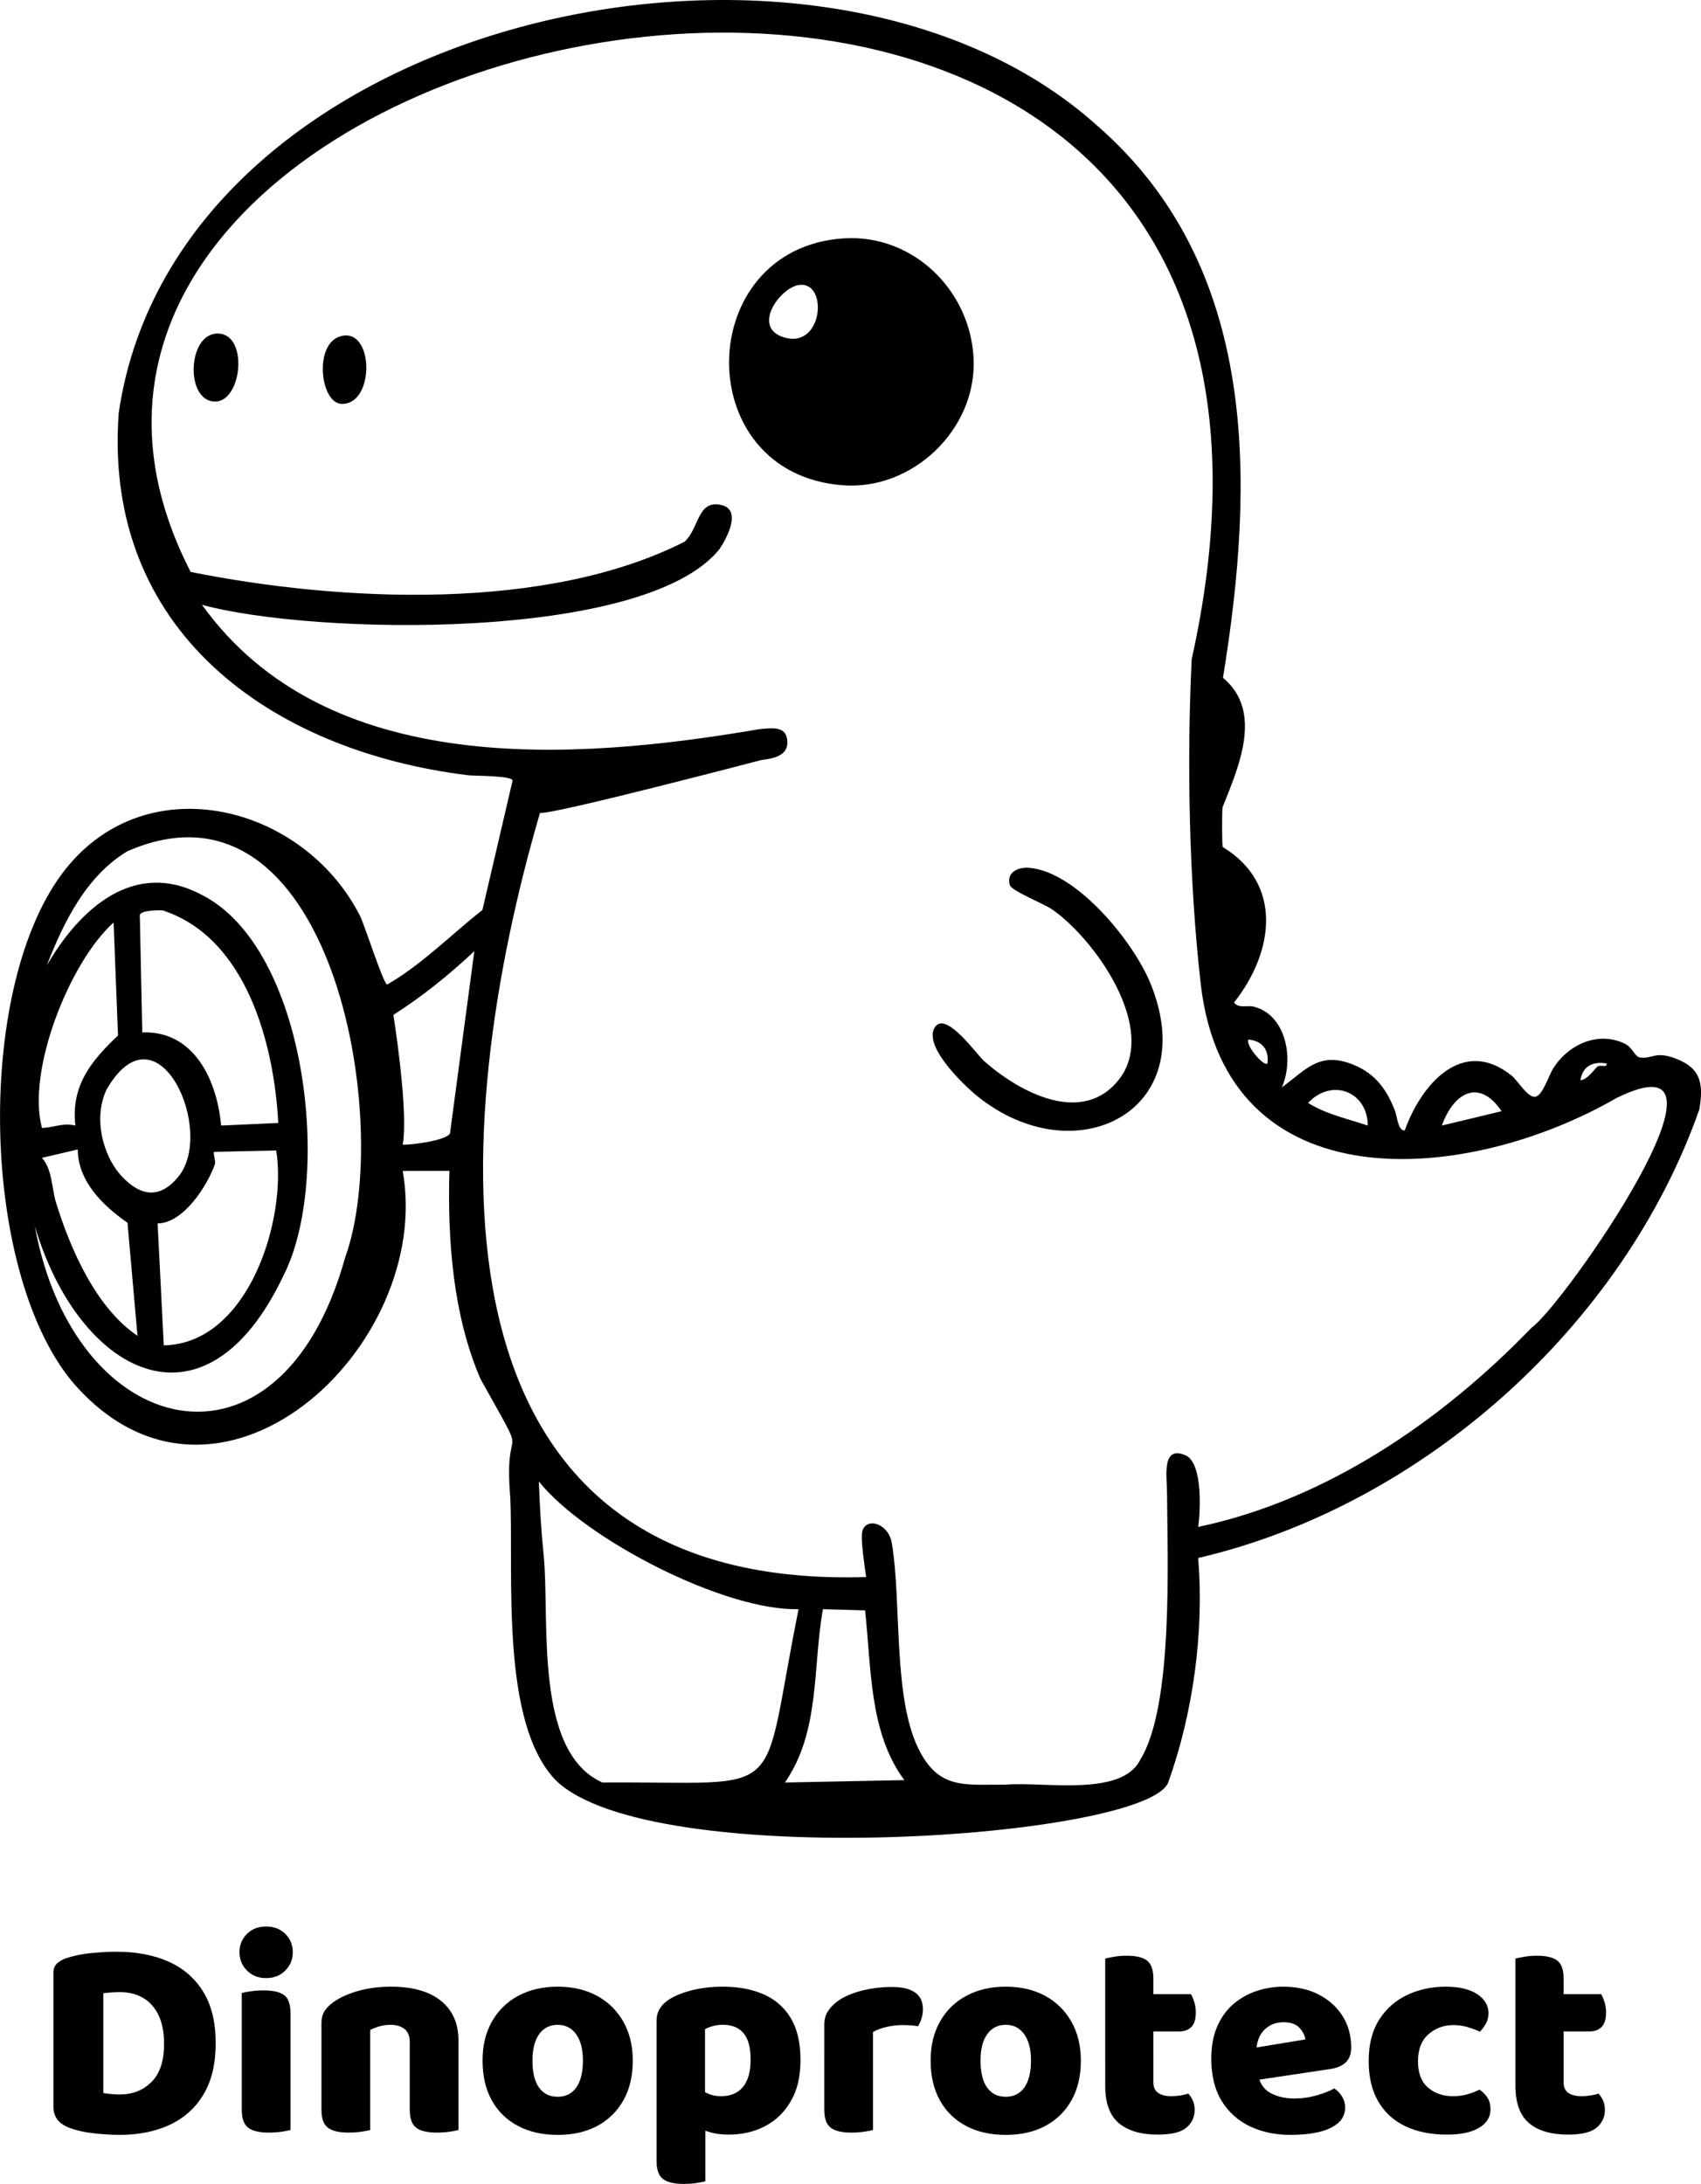
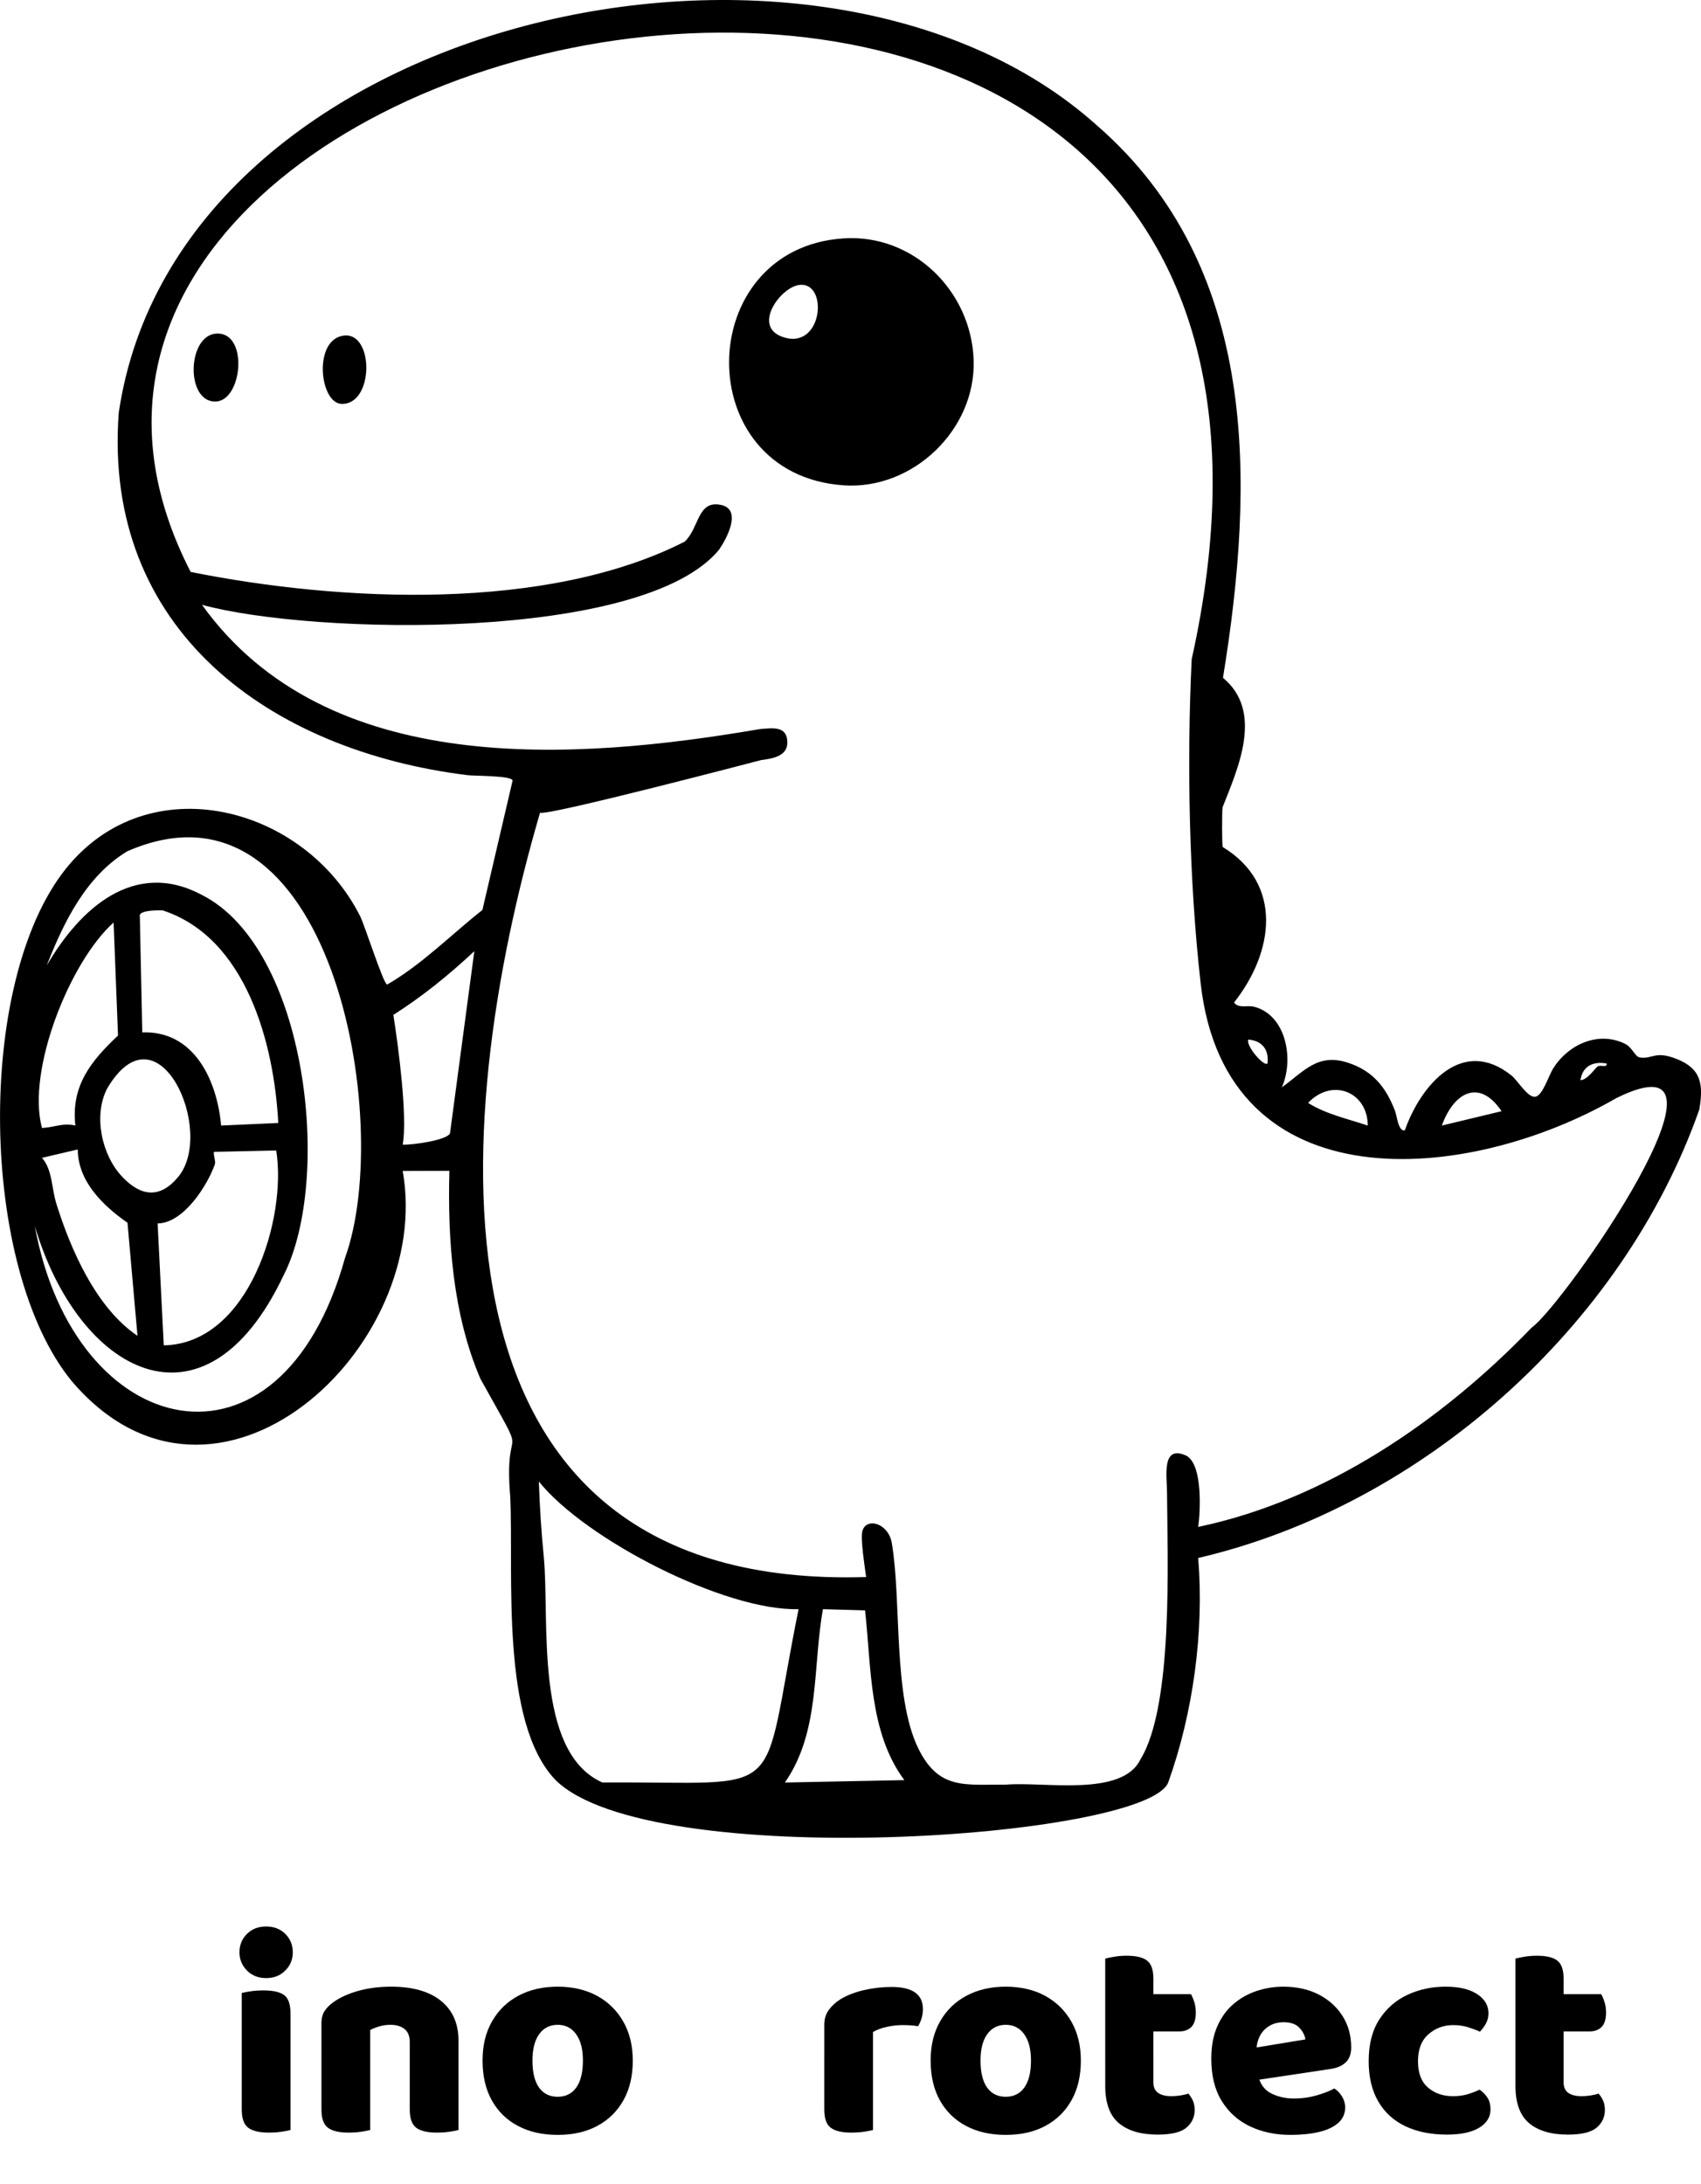
<svg xmlns="http://www.w3.org/2000/svg" id="uuid-80802354-d29b-4bd3-9d7b-c1551ae61675" data-name="Layer 1" viewBox="0 0 712.03 914.21">
  <path d="M459.2,52.53c68.08,59.25,66.03,149.49,52.73,231.21,17.02,14.11,6.43,37.51-.17,54.21-.28,1.75-.26,15.84.06,16.61,25.39,15.47,21.45,43.96,4.74,65.11,1.97,2.62,5.45,1.02,8.28,1.73,13.62,3.46,16.92,22.09,11.73,33.78,9.32-6.69,14.96-14.51,27.78-10.28,10.47,3.45,15.92,10.43,19.67,20.33.68,1.78,1.34,8.61,4.03,7.95,6.69-18.97,24.07-39.51,44.71-22.92,2.61,2.1,6.89,9.63,10.1,8.81,2.99-.76,5.41-8.81,7.29-11.81,6.22-9.91,18.77-15.89,30.12-10.29,2.99,1.47,4.15,5.4,6.14,5.7,5.34.81,6.3-3.02,15.51.65,10.34,4.13,11.14,10.73,9.41,21.12-31.83,90.5-115.76,165.86-209.77,187.75,2.54,31.07-2.17,65-12.55,93.97-9.39,23.5-217.04,37.91-256.45-1-23.29-24.26-17.5-85.95-18.97-118.43-2.96-35.45,9.43-10.08-12.51-49.58-11.6-27.07-13.73-58.24-12.97-87.03l-19.54.06c13.17,74.11-78.33,158.74-138.52,88-38.66-47.14-40.55-166.91-2.49-214.51,34.77-43.48,99.92-26.28,123.18,19.83,1.94,3.84,9.78,28.54,11.32,28.65,14.68-8.49,26.63-20.78,39.87-31.22l12.64-54.18c-.19-2.11-15.92-1.89-18.84-2.25-82.74-10.23-152.79-60.68-146.03-151.7C74.24,6.07,342.47-52.4,459.2,52.53ZM641.13,555.75c12.95-8.84,94.37-125.24,35.44-96.06-62.21,35.9-163.4,45.11-173.97-47.97-4.86-42.73-5.86-93.07-3.76-135.77C588.74-129.08-45.04-3.27,79.81,239.42c62.83,12.6,149.09,16.7,206.8-12.69,6.13-5.66,5.26-17.51,15.22-15.36,8.99,1.94,2.28,14.2-.83,18.74-31.76,38.61-170.13,35.72-216.44,23.08,52.24,72.72,155.56,65.37,233.51,52.01,5.45-.43,11.37-1.43,11.52,5.48.12,5.9-6.31,6.9-11.04,7.51,0,0-89.97,23.63-92.49,22.01-38.22,130.74-53.38,325.8,136.5,319.97-.54-3.96-2.39-15.71-1.62-19.05,1.42-6.09,10.92-3.75,12.38,4.88,4.11,24.35.4,64.04,11.05,85.86,8.6,17.61,19.65,15.06,36.7,15.22,15.6-1.39,48.65,5.37,56.31-10.58,13.88-22.48,11.29-84.21,11.13-111.77-.04-6.81-2.43-20.31,8.27-15.27,6.69,4.03,5.7,23.16,4.79,29.72,53.56-11.23,102.05-44.49,139.57-83.42ZM14.56,513.18c16.43,90.54,102.78,110.91,129.87,13.37,20.78-57.21-5.95-207.45-91.18-170.18-17.29,10.5-26.55,29.6-33.69,47.81,13.75-23.7,36.58-44.74,65.01-29.52,44.05,22.4,54.69,118.85,34.15,159.19-33.25,70.23-86.13,40.59-104.16-20.67ZM58.54,383.68l1.01,48.5c21.82-.81,31.34,20.23,33.01,38.99l23.92-1.08c-1.72-33-13.31-77.52-48.37-88.99,0,0-10.48-.45-9.56,2.58ZM31.55,471.18c-1.89-16.67,6.57-27.06,17.85-37.7l-1.85-47.3c-18.27,16.32-36.48,61.86-29.98,86.01,5.09-.24,8.96-2.28,13.99-1.01ZM168.55,479.17c3.66.19,18.3-1.76,19.81-4.69l10.19-76.3c-10.53,9.86-21.69,18.91-33.89,26.67,2.15,13.62,5.99,42.94,3.9,54.32ZM530.55,445.17c.74-5.71-2.24-9.54-7.99-9.99-1.2,2.59,6.67,11.57,7.99,9.99ZM51.14,492.59c7.62,8.08,15.66,9.48,23.43.1,15.86-19.04-8.42-73.5-29.83-36.83-5.7,11.39-2.14,27.68,6.4,36.73ZM672.55,445.19c-5.69-.98-10.08,1.02-10.99,6.99,2.97-.08,6.28-5.23,7.22-5.76,1.44-.82,3.95.73,3.77-1.23ZM572.54,471.18c-.06-14.2-14.97-20.11-24.98-9.49,7.6,4.78,16.55,6.62,24.98,9.49ZM628.55,465.16c-9.58-14.17-20.22-7.41-24.99,6.01l24.99-6.01ZM32.55,481.18l-14.97,3.5c4.42,5.07,3.95,12.52,5.96,19.02,6.02,19.43,16.75,43.86,34.01,55.48l-4.18-47.31c-10.21-7.15-20.72-17.22-20.82-30.68ZM68.55,563.18c35.67-.64,51.64-53.31,47.07-81.57l-26.07.57c-.25,1.7.74,3.45.44,5.1-3.18,9.02-13.14,24.75-24.01,24.86l2.57,51.04ZM225.56,620.18c.41,11.19.99,20.64,2.07,31.51,2.52,26.57-4.2,81.69,24.51,94.48,79.4-.55,65.56,9.5,82.14-72.56-30.87.85-89.29-29.21-108.72-53.43ZM378.55,745.17c-14.84-19.94-13.77-47.27-16.44-71.05l-17.63-.5c-4.36,24.17-1.07,51.21-15.93,72.56l50-1Z" />
  <path d="M353.1,99.79c29.21-1.93,53.5,22.07,54.46,50.93.98,29.21-25.55,54.49-54.5,52.44-64.58-4.58-63.09-99.2.03-103.37ZM334.28,119.33c-7.77,1.27-19.2,17.07-6.98,21.6,17.28,6.41,19.79-23.7,6.98-21.6Z" />
-   <path d="M408.98,458.76c-5.53-4.48-23.05-21.2-17.51-28.94,4.67-6.52,17.27,11.51,20.54,14.41,14.68,12.99,41.24,27.32,56.54,7.45,16.25-21.11-10.16-58.48-28.06-70.93-3.56-2.48-17.1-7.79-17.8-10.27-1.52-5.4,3.6-7.62,8.25-7.2,19.93,1.82,43.52,30.94,50.64,48.38,21.87,53.58-31.6,80.34-72.6,47.1Z" />
  <path d="M91.06,139.62c13.09-.02,10.32,28.48-1,28.48-12.63,0-11.66-28.46,1-28.48Z" />
  <path d="M144.21,140.45c12.42-1.07,12.29,28.94-1.18,28.62-9.4-.22-12.05-27.47,1.18-28.62Z" />
  <g>
-     <path d="M85.24,876.65c-3.36,5.68-8.06,9.94-14.1,12.78-6.04,2.84-13.1,4.26-21.18,4.26-2.72,0-6.1-.2-10.14-.6-4.04-.4-7.66-1.2-10.86-2.4-4.4-1.68-6.6-4.6-6.6-8.76v-56.04c0-1.68.48-2.98,1.44-3.9.96-.92,2.2-1.66,3.72-2.22,3.44-1.12,7.08-1.86,10.92-2.22,3.84-.36,7.28-.54,10.32-.54,8.32,0,15.58,1.38,21.78,4.14,6.2,2.76,11.04,6.96,14.52,12.6,3.48,5.64,5.22,12.82,5.22,21.54s-1.68,15.68-5.04,21.36ZM66.4,843.65c-1.52-3.2-3.66-5.62-6.42-7.26-2.76-1.64-6.02-2.46-9.78-2.46-1.12,0-2.26.04-3.42.12-1.16.08-2.34.2-3.54.36v41.76c.88.16,1.98.3,3.3.42s2.5.18,3.54.18c5.44,0,9.9-1.76,13.38-5.28,3.48-3.52,5.22-8.8,5.22-15.84,0-4.8-.76-8.8-2.28-12Z" />
    <path d="M100.24,817.25c0-3.04,1.04-5.6,3.12-7.68,2.08-2.08,4.76-3.12,8.04-3.12s5.96,1.04,8.04,3.12c2.08,2.08,3.12,4.64,3.12,7.68s-1.04,5.5-3.12,7.62c-2.08,2.12-4.76,3.18-8.04,3.18s-5.96-1.06-8.04-3.18c-2.08-2.12-3.12-4.66-3.12-7.62ZM121.6,870.77h-20.4v-36.48c.88-.24,2.14-.48,3.78-.72,1.64-.24,3.42-.36,5.34-.36,4,0,6.88.66,8.64,1.98,1.76,1.32,2.64,3.86,2.64,7.62v27.96ZM101.2,860.09h20.4v31.56c-.88.24-2.14.48-3.78.72-1.64.24-3.42.36-5.34.36-3.92,0-6.78-.68-8.58-2.04-1.8-1.36-2.7-3.88-2.7-7.56v-23.04Z" />
    <path d="M191.92,854.21v11.04h-20.4v-10.44c0-2.48-.74-4.3-2.22-5.46-1.48-1.16-3.42-1.74-5.82-1.74-1.6,0-3.1.2-4.5.6-1.4.4-2.74.92-4.02,1.56v15.48h-20.4v-18.24c0-2.16.46-3.92,1.38-5.28.92-1.36,2.18-2.6,3.78-3.72,2.72-1.92,6.16-3.46,10.32-4.62,4.16-1.16,8.72-1.74,13.68-1.74,9.04,0,16,1.98,20.88,5.94,4.88,3.96,7.32,9.5,7.32,16.62ZM134.56,860.09h20.4v31.56c-.88.24-2.14.48-3.78.72-1.64.24-3.42.36-5.34.36-3.92,0-6.78-.68-8.58-2.04-1.8-1.36-2.7-3.88-2.7-7.56v-23.04ZM171.52,860.09h20.4v31.56c-.88.24-2.14.48-3.78.72-1.64.24-3.42.36-5.34.36-3.92,0-6.78-.68-8.58-2.04-1.8-1.36-2.7-3.88-2.7-7.56v-23.04Z" />
    <path d="M264.88,862.61c0,6.4-1.3,11.92-3.9,16.56-2.6,4.64-6.24,8.22-10.92,10.74-4.68,2.52-10.22,3.78-16.62,3.78s-11.84-1.24-16.56-3.72c-4.72-2.48-8.38-6.04-10.98-10.68-2.6-4.64-3.9-10.2-3.9-16.68s1.32-11.8,3.96-16.44c2.64-4.64,6.32-8.22,11.04-10.74,4.72-2.52,10.2-3.78,16.44-3.78s11.82,1.28,16.5,3.84c4.68,2.56,8.34,6.16,10.98,10.8,2.64,4.64,3.96,10.08,3.96,16.32ZM233.44,847.61c-3.28,0-5.86,1.3-7.74,3.9-1.88,2.6-2.82,6.3-2.82,11.1s.92,8.72,2.76,11.28c1.84,2.56,4.44,3.84,7.8,3.84s5.96-1.3,7.8-3.9c1.84-2.6,2.76-6.34,2.76-11.22s-.94-8.4-2.82-11.04c-1.88-2.64-4.46-3.96-7.74-3.96Z" />
-     <path d="M304.96,893.57c-2.88,0-5.42-.32-7.62-.96-2.2-.64-4.26-1.4-6.18-2.28v-17.04c1.36,1.04,2.92,2,4.68,2.88,1.76.88,3.76,1.32,6,1.32,4,0,7.06-1.3,9.18-3.9,2.12-2.6,3.18-6.38,3.18-11.34,0-3.44-.44-6.22-1.32-8.34-.88-2.12-2.18-3.7-3.9-4.74-1.72-1.04-3.86-1.56-6.42-1.56-1.52,0-2.92.18-4.2.54-1.28.36-2.36.78-3.24,1.26v35.76h-20.28v-39c0-2.16.46-3.96,1.38-5.4.92-1.44,2.18-2.68,3.78-3.72,2.48-1.6,5.68-2.9,9.6-3.9,3.92-1,8.24-1.5,12.96-1.5,6.48,0,12.16,1.06,17.04,3.18,4.88,2.12,8.68,5.44,11.4,9.96,2.72,4.52,4.08,10.34,4.08,17.46s-1.32,12.52-3.96,17.16c-2.64,4.64-6.22,8.16-10.74,10.56-4.52,2.4-9.66,3.6-15.42,3.6ZM286.12,914.21c-3.92,0-6.78-.68-8.58-2.04-1.8-1.36-2.7-3.88-2.7-7.56v-24.36h20.4v32.88c-.88.24-2.14.48-3.78.72-1.64.24-3.42.36-5.34.36Z" />
    <path d="M365.44,850.61v13.68h-20.4v-16.8c0-2.32.62-4.34,1.86-6.06,1.24-1.72,2.86-3.22,4.86-4.5,2.8-1.68,6.08-2.96,9.84-3.84,3.76-.88,7.64-1.32,11.64-1.32,8.72,0,13.08,3.08,13.08,9.24,0,1.44-.2,2.78-.6,4.02-.4,1.24-.88,2.3-1.44,3.18-.8-.16-1.76-.28-2.88-.36-1.12-.08-2.36-.12-3.72-.12-2,0-4.12.24-6.36.72-2.24.48-4.2,1.2-5.88,2.16ZM345.04,860.09h20.4v31.56c-.88.24-2.14.48-3.78.72-1.64.24-3.42.36-5.34.36-3.92,0-6.78-.68-8.58-2.04s-2.7-3.88-2.7-7.56v-23.04Z" />
    <path d="M452.44,862.61c0,6.4-1.3,11.92-3.9,16.56-2.6,4.64-6.24,8.22-10.92,10.74-4.68,2.52-10.22,3.78-16.62,3.78s-11.84-1.24-16.56-3.72c-4.72-2.48-8.38-6.04-10.98-10.68-2.6-4.64-3.9-10.2-3.9-16.68s1.32-11.8,3.96-16.44c2.64-4.64,6.32-8.22,11.04-10.74,4.72-2.52,10.2-3.78,16.44-3.78s11.82,1.28,16.5,3.84c4.68,2.56,8.34,6.16,10.98,10.8,2.64,4.64,3.96,10.08,3.96,16.32ZM421,847.61c-3.28,0-5.86,1.3-7.74,3.9-1.88,2.6-2.82,6.3-2.82,11.1s.92,8.72,2.76,11.28c1.84,2.56,4.44,3.84,7.8,3.84s5.96-1.3,7.8-3.9c1.84-2.6,2.76-6.34,2.76-11.22s-.94-8.4-2.82-11.04c-1.88-2.64-4.46-3.96-7.74-3.96Z" />
    <path d="M482.8,862.97h-20.16v-43.08c.88-.24,2.14-.5,3.78-.78,1.64-.28,3.38-.42,5.22-.42,3.92,0,6.76.68,8.52,2.04,1.76,1.36,2.64,3.88,2.64,7.56v34.68ZM462.64,860.09h20.16v11.64c0,2,.66,3.46,1.98,4.38,1.32.92,3.18,1.38,5.58,1.38,1.2,0,2.44-.1,3.72-.3,1.28-.2,2.4-.46,3.36-.78.72.8,1.34,1.76,1.86,2.88.52,1.12.78,2.44.78,3.96,0,2.96-1.14,5.42-3.42,7.38-2.28,1.96-6.3,2.94-12.06,2.94-7.04,0-12.46-1.6-16.26-4.8-3.8-3.2-5.7-8.4-5.7-15.6v-13.08ZM475.84,850.37v-15.6h22.68c.48.8.94,1.88,1.38,3.24.44,1.36.66,2.84.66,4.44,0,2.8-.62,4.82-1.86,6.06s-2.9,1.86-4.98,1.86h-17.88Z" />
    <path d="M519.4,871.73l-.72-13.44,27.72-4.56c-.16-1.6-.96-3.2-2.4-4.8-1.44-1.6-3.68-2.4-6.72-2.4-3.2,0-5.86,1.04-7.98,3.12-2.12,2.08-3.26,5.04-3.42,8.88l.72,10.08c.8,3.68,2.62,6.24,5.46,7.68,2.84,1.44,6.02,2.16,9.54,2.16s6.56-.44,9.6-1.32c3.04-.88,5.48-1.84,7.32-2.88,1.28.8,2.36,1.92,3.24,3.36.88,1.44,1.32,2.96,1.32,4.56,0,2.64-.98,4.82-2.94,6.54-1.96,1.72-4.66,2.98-8.1,3.78-3.44.8-7.4,1.2-11.88,1.2-6.24,0-11.86-1.18-16.86-3.54-5-2.36-8.96-5.9-11.88-10.62-2.92-4.72-4.38-10.64-4.38-17.76,0-5.28.86-9.84,2.58-13.68,1.72-3.84,4.02-6.96,6.9-9.36s6.1-4.18,9.66-5.34c3.56-1.16,7.22-1.74,10.98-1.74,5.68,0,10.64,1.1,14.88,3.3,4.24,2.2,7.56,5.2,9.96,9,2.4,3.8,3.6,8.18,3.6,13.14,0,2.72-.76,4.8-2.28,6.24-1.52,1.44-3.64,2.36-6.36,2.76l-37.56,5.64Z" />
    <path d="M608.32,847.73c-4,0-7.46,1.28-10.38,3.84-2.92,2.56-4.38,6.32-4.38,11.28s1.4,8.64,4.2,11.04c2.8,2.4,6.28,3.6,10.44,3.6,2.4,0,4.54-.3,6.42-.9,1.88-.6,3.46-1.22,4.74-1.86,1.52,1.12,2.66,2.32,3.42,3.6.76,1.28,1.14,2.84,1.14,4.68,0,3.2-1.58,5.76-4.74,7.68-3.16,1.92-7.66,2.88-13.5,2.88-6.64,0-12.42-1.16-17.34-3.48s-8.72-5.78-11.4-10.38c-2.68-4.6-4.02-10.22-4.02-16.86,0-7.04,1.48-12.86,4.44-17.46,2.96-4.6,6.88-8.04,11.76-10.32,4.88-2.28,10.2-3.42,15.96-3.42s10.1,1.04,13.26,3.12c3.16,2.08,4.74,4.76,4.74,8.04,0,1.52-.36,2.94-1.08,4.26-.72,1.32-1.56,2.46-2.52,3.42-1.36-.64-3-1.26-4.92-1.86-1.92-.6-4-.9-6.24-.9Z" />
    <path d="M654.52,862.97h-20.16v-43.08c.88-.24,2.14-.5,3.78-.78,1.64-.28,3.38-.42,5.22-.42,3.92,0,6.76.68,8.52,2.04,1.76,1.36,2.64,3.88,2.64,7.56v34.68ZM634.36,860.09h20.16v11.64c0,2,.66,3.46,1.98,4.38,1.32.92,3.18,1.38,5.58,1.38,1.2,0,2.44-.1,3.72-.3,1.28-.2,2.4-.46,3.36-.78.72.8,1.34,1.76,1.86,2.88.52,1.12.78,2.44.78,3.96,0,2.96-1.14,5.42-3.42,7.38-2.28,1.96-6.3,2.94-12.06,2.94-7.04,0-12.46-1.6-16.26-4.8-3.8-3.2-5.7-8.4-5.7-15.6v-13.08ZM647.56,850.37v-15.6h22.68c.48.8.94,1.88,1.38,3.24.44,1.36.66,2.84.66,4.44,0,2.8-.62,4.82-1.86,6.06s-2.9,1.86-4.98,1.86h-17.88Z" />
  </g>
</svg>